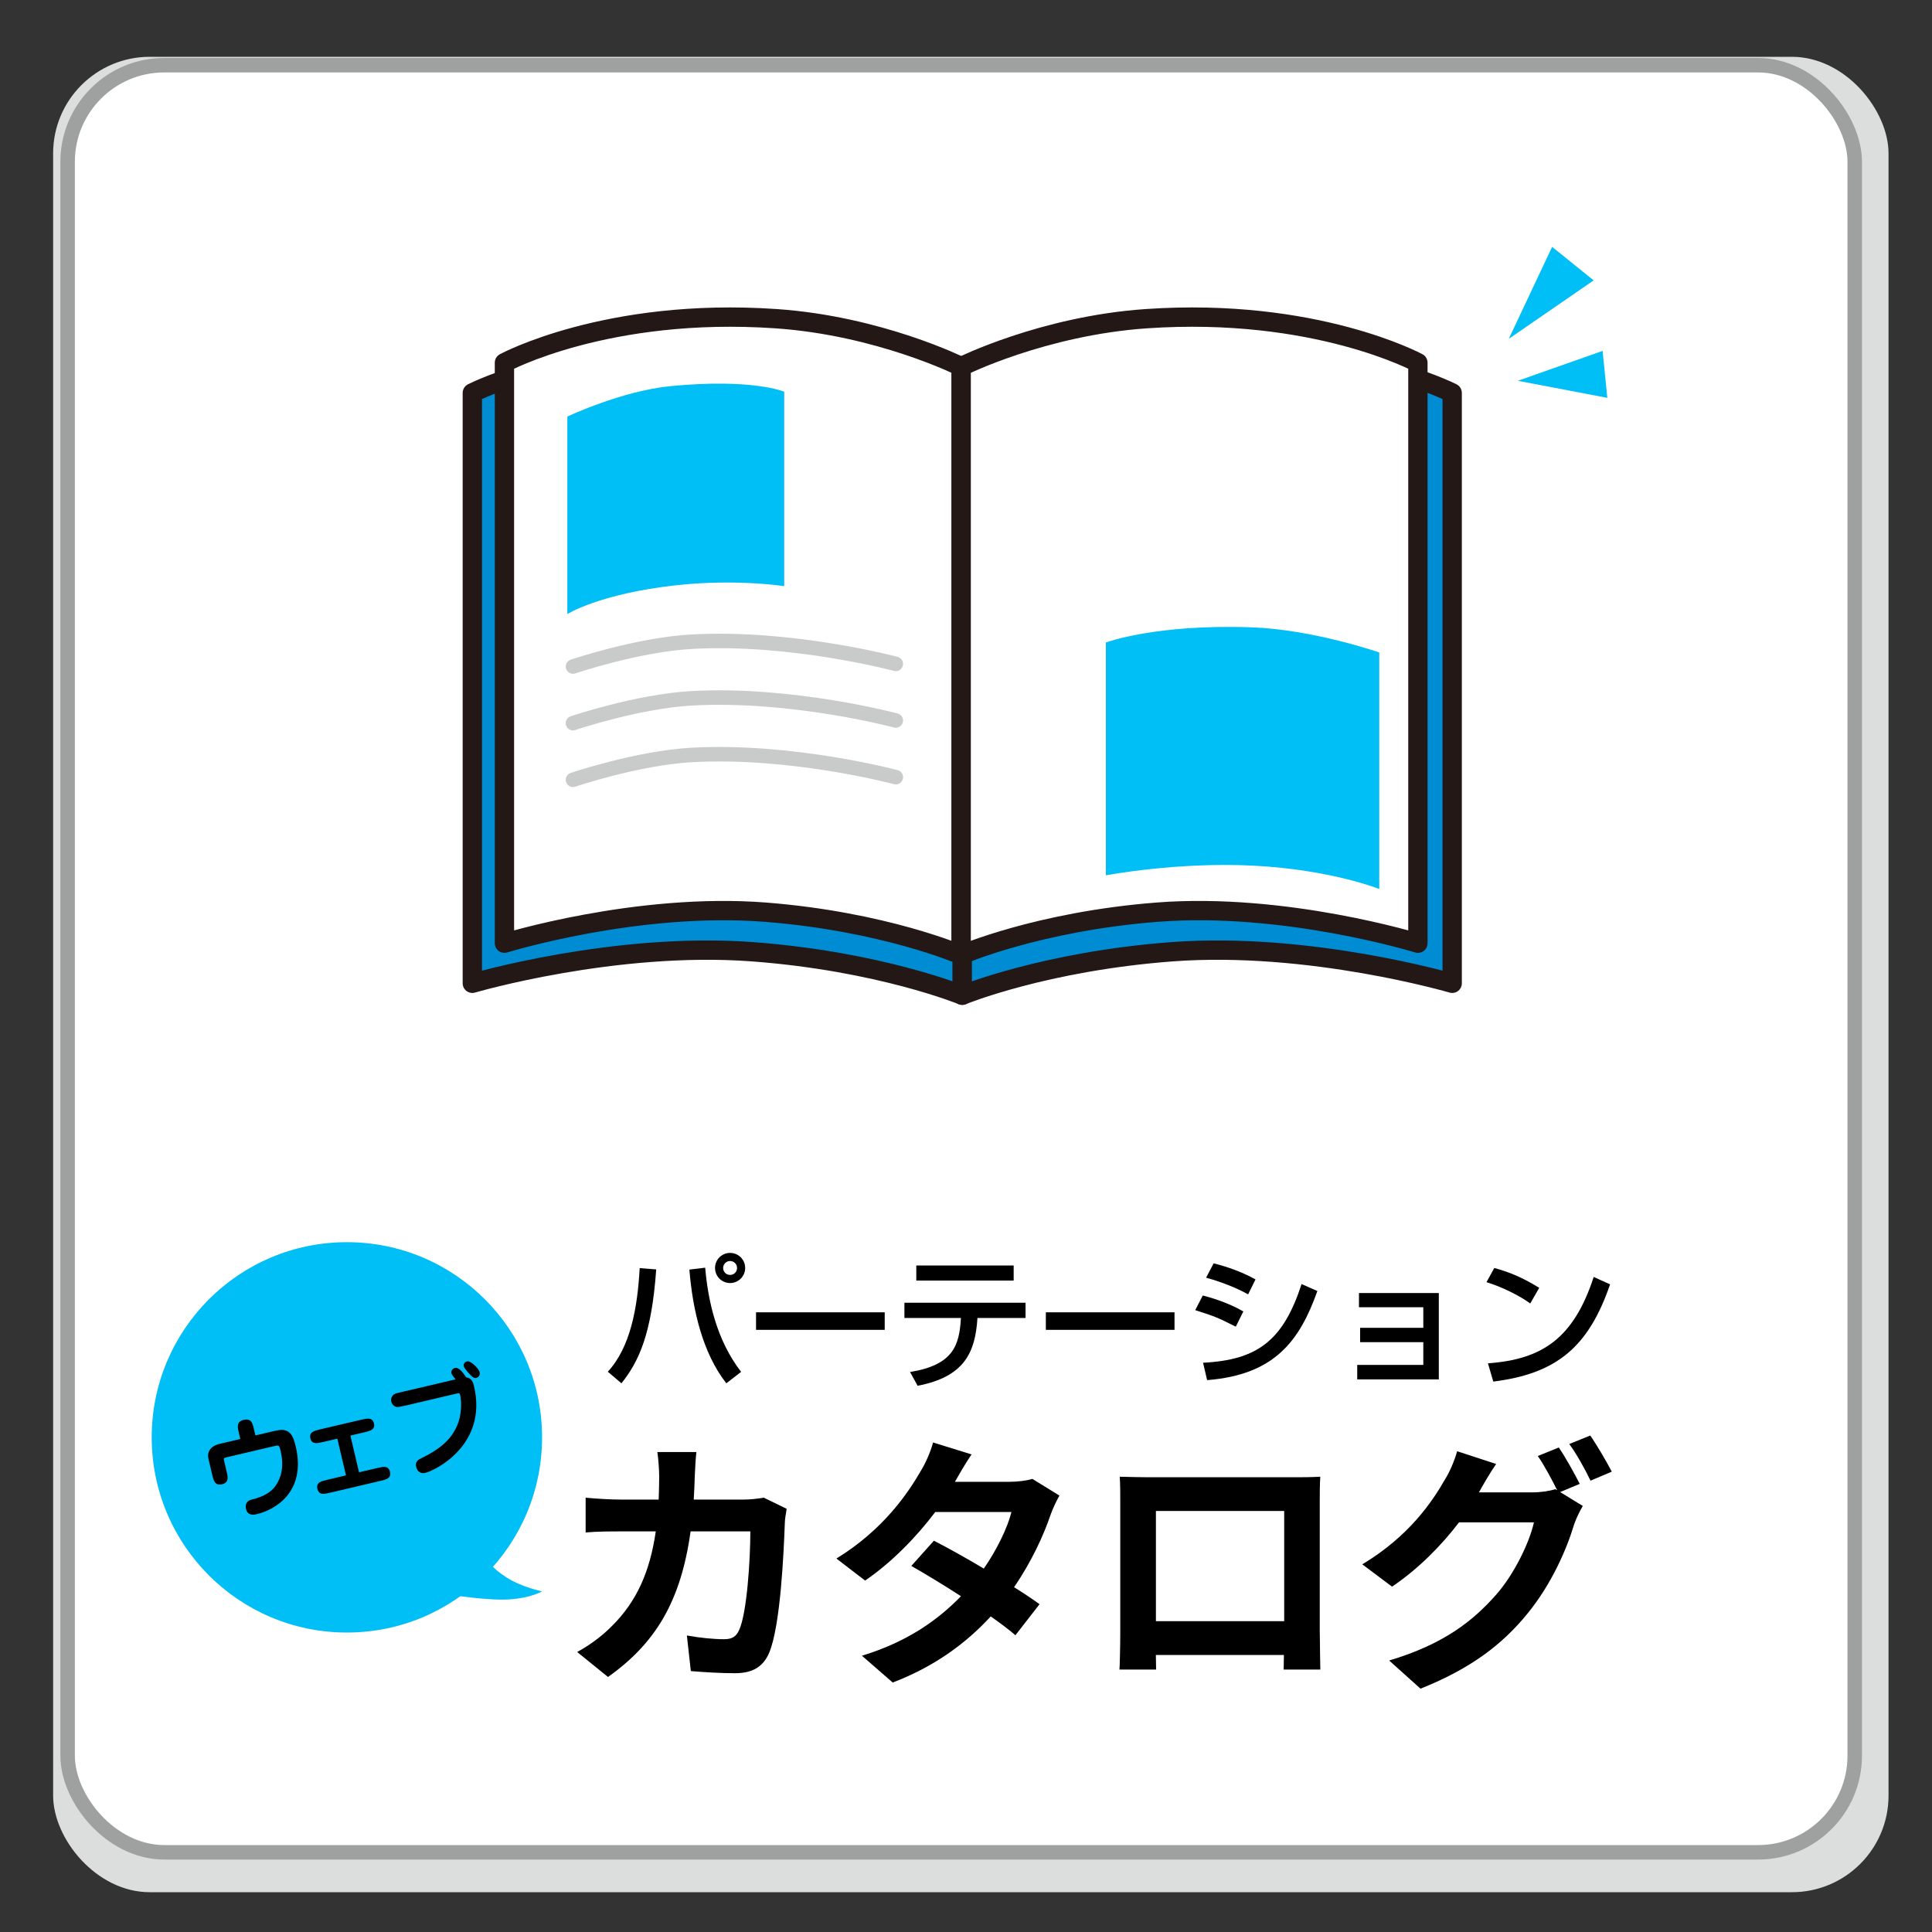
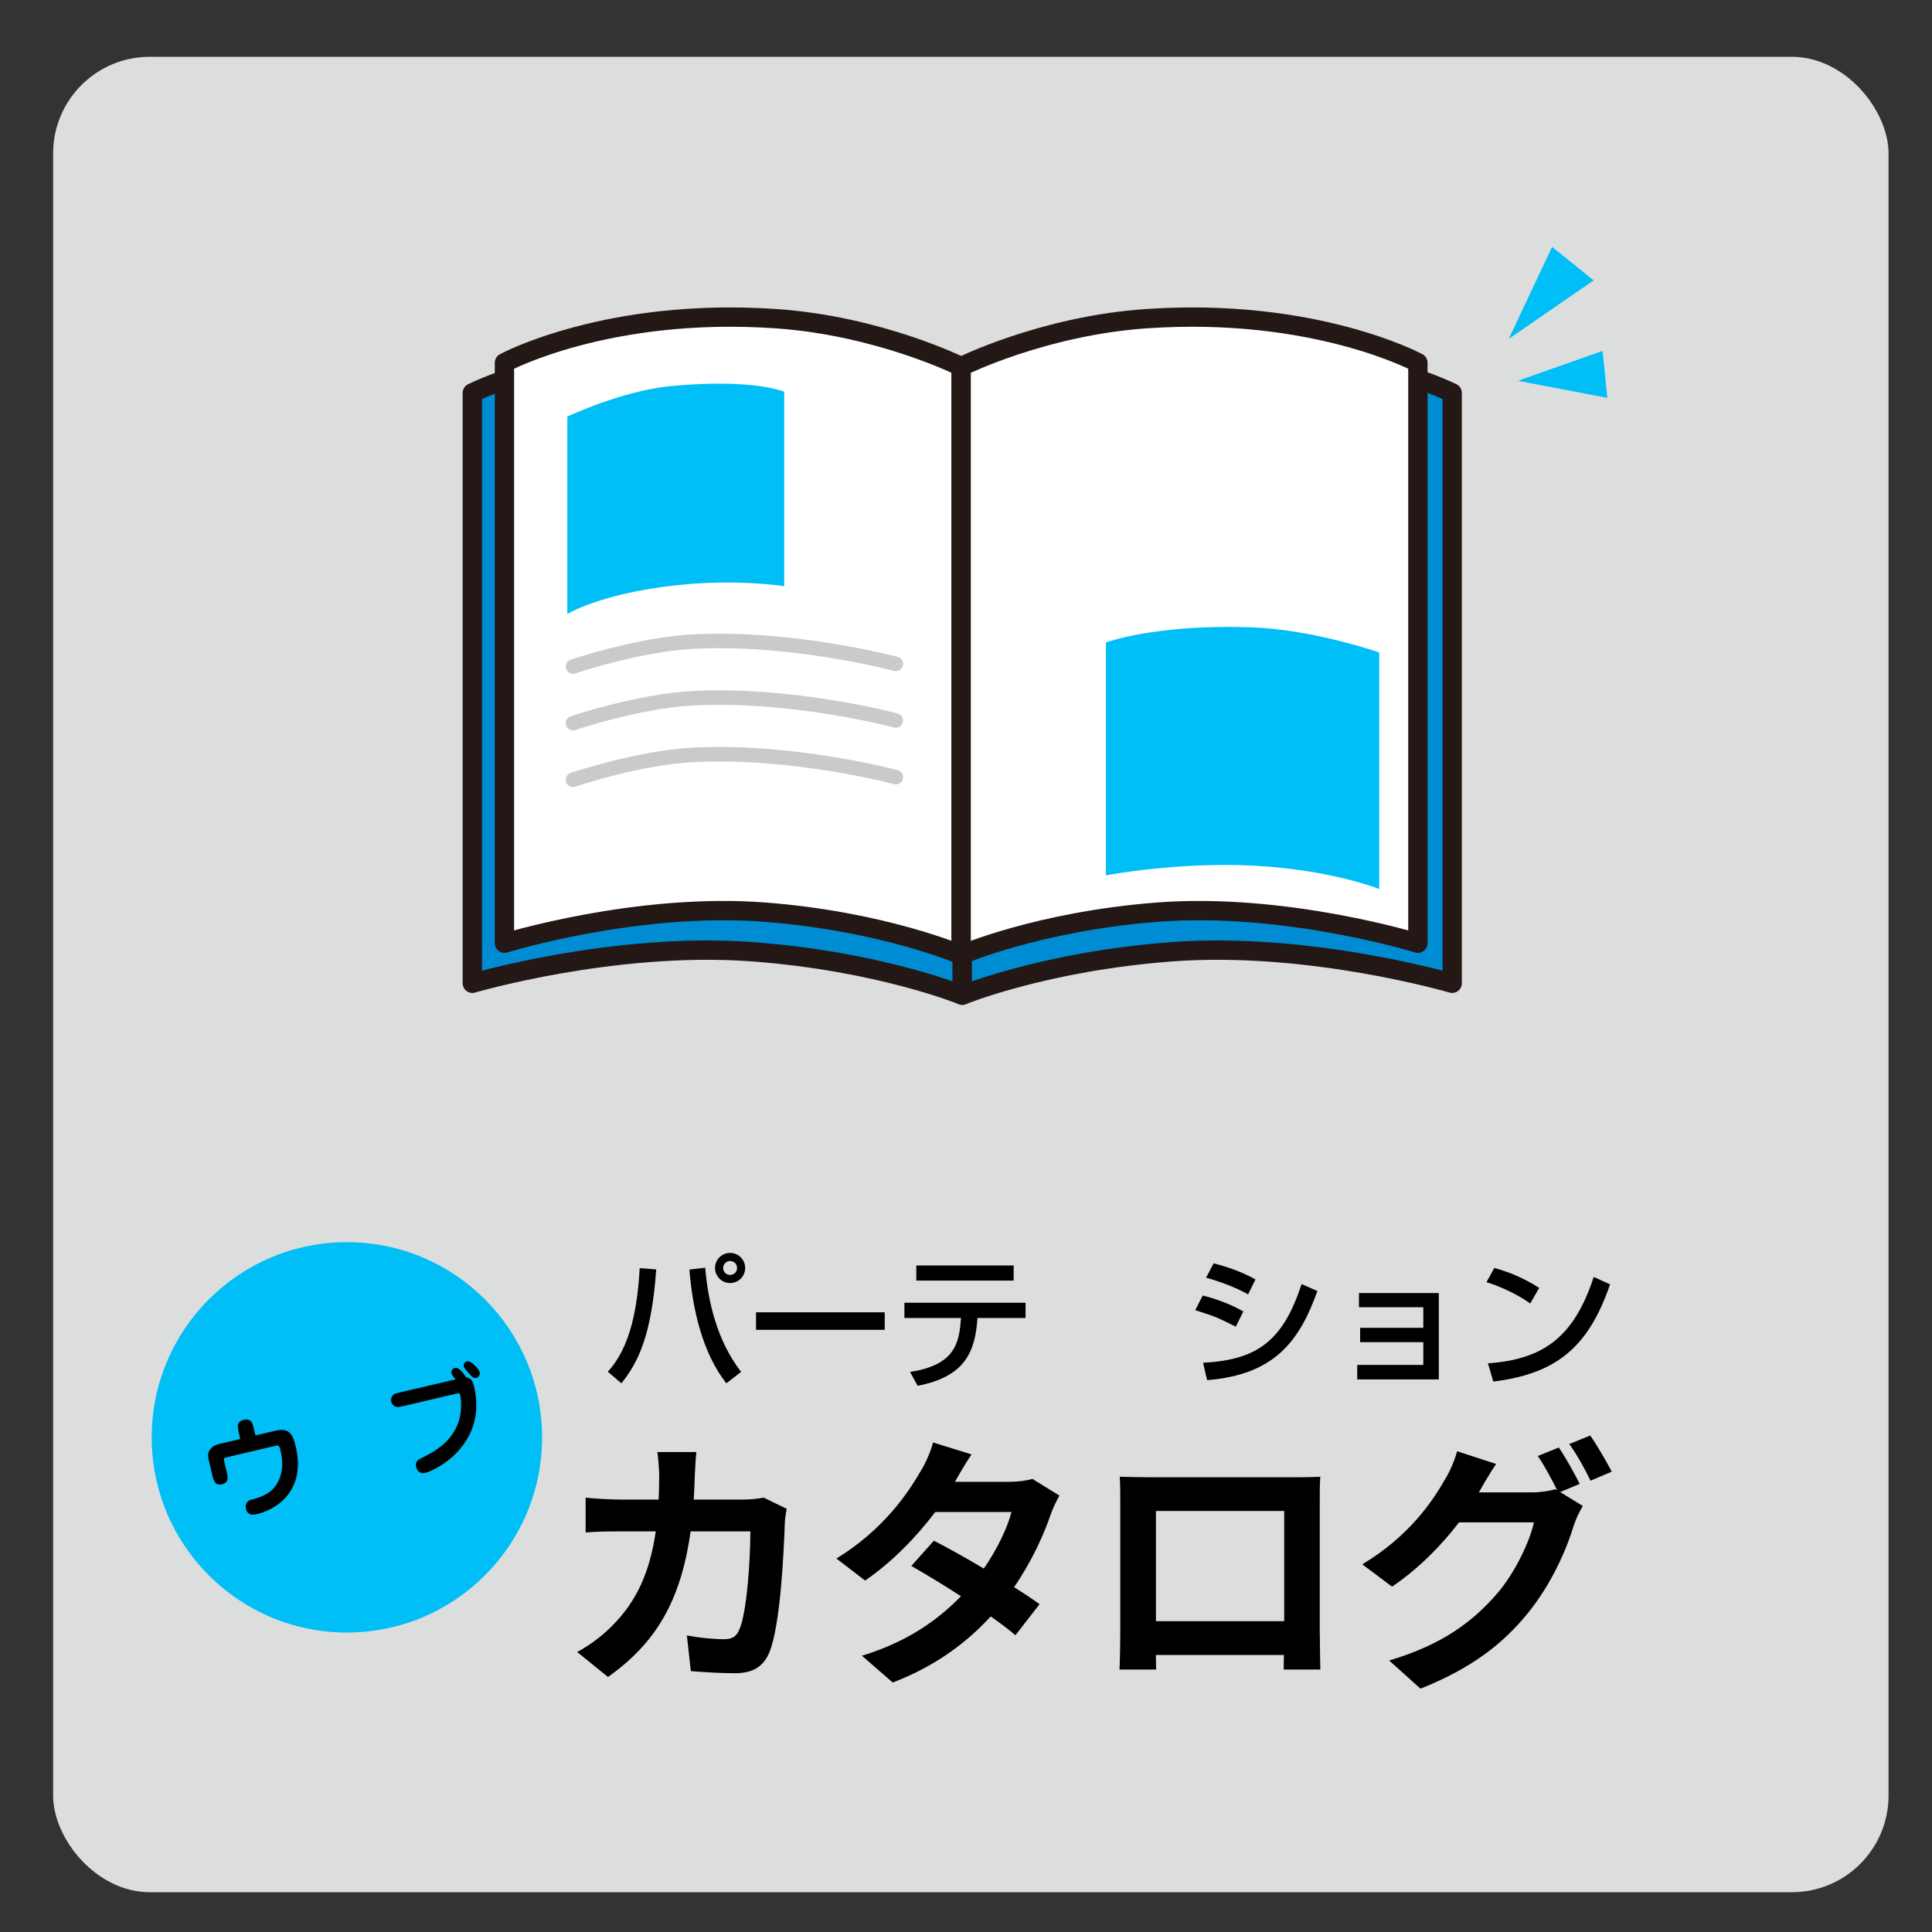
<svg xmlns="http://www.w3.org/2000/svg" viewBox="0 0 400 400">
  <rect x="0" y="0" width="400" height="400" fill="#333333" stroke="none" />
  <path d="m0 0h400v400h-400z" fill="none" />
  <rect fill="#dcdddd" height="380" rx="20" width="380" x="11" y="11.76" />
-   <rect fill="#fff" height="370" rx="20" stroke="#9fa0a0" stroke-miterlimit="10" stroke-width="3" width="370" x="14" y="13.5" />
  <path d="m97.79 81.36v122.22s29.49-8.66 57.99-6.53c26.36 1.97 43.45 9 43.45 9v-123.87s-18.15-8.6-41.13-10.1c-37.48-2.44-60.31 9.27-60.31 9.27z" fill="#008cd2" stroke="#231815" stroke-linecap="round" stroke-linejoin="round" stroke-width="4" />
  <path d="m300.66 81.36v122.22s-29.49-8.66-57.99-6.53c-26.36 1.97-43.45 9-43.45 9v-123.87s18.15-8.6 41.13-10.1c37.48-2.44 60.31 9.27 60.31 9.27z" fill="#008cd2" stroke="#231815" stroke-linecap="round" stroke-linejoin="round" stroke-width="4" />
  <path d="m104.44 75.1v120.18s27.49-8.51 54.06-6.42c24.58 1.93 40.5 8.85 40.5 8.85v-121.8s-16.92-8.46-38.34-9.93c-34.94-2.4-56.22 9.12-56.22 9.12z" fill="#fff" stroke="#231815" stroke-linecap="round" stroke-linejoin="round" stroke-width="4" />
  <path d="m162.36 81.11v40.25s-9.89-1.57-22.45-.18c-15.8 1.75-22.45 5.95-22.45 5.95v-40.88s11.28-5.34 21.42-6.31c16.99-1.64 23.47 1.16 23.47 1.16z" fill="#00bef6" />
  <path d="m293.56 75.1v120.18s-27.49-8.51-54.06-6.42c-24.58 1.93-40.5 8.85-40.5 8.85v-121.8s16.92-8.46 38.34-9.93c34.94-2.4 56.22 9.12 56.22 9.12z" fill="#fff" stroke="#231815" stroke-linecap="round" stroke-linejoin="round" stroke-width="4" />
  <path d="m228.96 133.02v48.21s14.77-2.83 30.67-2c16.03.84 25.93 4.83 25.93 4.83v-48.97s-13.66-4.77-26.48-5.21c-19.93-.7-30.11 3.14-30.11 3.14z" fill="#00bef6" />
  <g fill="none" stroke-miterlimit="10" stroke-width="3">
    <path d="m118.63 138s13.33-4.51 24.52-5.14c20.79-1.17 42.32 4.59 42.32 4.59" stroke="#c9caca" stroke-linecap="round" />
    <path d="m118.63 149.72s13.33-4.51 24.52-5.14c20.79-1.17 42.32 4.59 42.32 4.59" stroke="#c9caca" stroke-linecap="round" />
    <path d="m118.63 161.45s13.33-4.51 24.52-5.14c20.79-1.17 42.32 4.59 42.32 4.59" stroke="#c9caca" stroke-linecap="round" />
  </g>
  <path d="m125.84 284c4.68-5.07 6.15-13.2 6.6-21.45l3.42.27c-.96 13.62-3.69 19.17-7.2 23.58zm20.16-21.54c.6 6.93 2.37 15 7.44 21.57l-3.06 2.37c-4.95-6.33-6.99-15.3-7.65-23.55zm8.28.06c0 1.74-1.41 3.12-3.12 3.12s-3.12-1.38-3.12-3.12 1.41-3.12 3.12-3.12 3.12 1.38 3.12 3.12zm-4.56 0c0 .81.63 1.44 1.44 1.44s1.44-.63 1.44-1.44-.66-1.44-1.44-1.44-1.44.63-1.44 1.44z" />
  <path d="m183.17 271.7v3.63h-26.64v-3.63z" />
  <path d="m212.33 269.72v3.15h-9.96c-.45 7.2-2.73 12.18-12.39 14.04l-1.56-2.85c9-1.47 10.2-5.55 10.53-11.19h-11.7v-3.15zm-2.46-7.71v3.12h-20.16v-3.12z" />
-   <path d="m243.17 271.7v3.63h-26.64v-3.63z" />
  <path d="m255.86 274.67c-3.93-1.95-4.02-2.01-8.4-3.42l1.56-3.03c1.44.36 5.16 1.41 8.4 3.3zm-6.78 7.47c11.31-.57 16.59-4.62 20.4-16.29l3.27 1.44c-3.66 10.26-8.79 17.34-22.83 18.45zm9.33-14.16c-3.66-2.04-7.74-3.18-8.7-3.45l1.56-2.97c1.02.27 4.86 1.2 8.67 3.33z" />
  <path d="m297.89 267.71v17.88h-16.89v-3h13.68v-4.71h-13.08v-2.97h13.08v-4.26h-13.32v-2.94z" />
  <path d="m316.82 269.87c-2.25-1.65-5.97-3.48-9.06-4.41l1.62-2.94c2.64.75 5.25 1.62 9.3 4.11zm-8.76 12.39c11.22-.81 17.73-5.13 21.9-17.88l3.39 1.53c-4.41 12.81-10.89 18.48-24.18 20.13z" />
  <path d="m162.87 312.39c-.17.93-.38 2.31-.38 2.91-.22 5.94-.88 21.28-3.24 26.89-1.21 2.8-3.3 4.23-7.09 4.23-3.13 0-6.43-.22-9.13-.44l-.82-7.37c2.69.49 5.55.77 7.7.77 1.76 0 2.53-.6 3.13-1.92 1.59-3.46 2.31-14.46 2.31-20.4h-12.37c-2.03 14.52-7.26 23.15-17.1 30.14l-6.38-5.17c2.31-1.26 5-3.13 7.2-5.39 5.11-5.06 7.86-11.22 9.07-19.58h-7.26c-1.87 0-4.89 0-7.26.22v-7.2c2.31.22 5.17.39 7.26.39h7.86c.05-1.54.11-3.13.11-4.78 0-1.21-.17-3.74-.38-5.06h8.08c-.16 1.26-.27 3.57-.33 4.89-.06 1.71-.11 3.35-.22 4.95h10.34c1.37 0 2.8-.17 4.18-.39l4.73 2.31z" />
  <path d="m219.35 309.64c-.6 1.04-1.32 2.53-1.81 3.9-1.43 4.23-3.96 9.79-7.59 15.07 2.03 1.26 3.9 2.53 5.28 3.52l-5 6.43c-1.32-1.15-3.08-2.47-5.11-3.9-4.89 5.33-11.38 10.28-20.29 13.69l-6.38-5.55c9.73-2.97 15.95-7.64 20.51-12.32-3.74-2.42-7.48-4.67-10.28-6.27l4.67-5.22c2.91 1.48 6.65 3.57 10.34 5.77 2.69-3.9 4.89-8.41 5.72-11.71h-15.78c-3.85 5.11-8.96 10.39-14.52 14.19l-5.94-4.56c9.68-5.94 14.79-13.47 17.54-18.26.83-1.32 1.98-3.85 2.47-5.77l7.97 2.47c-1.32 1.92-2.75 4.45-3.41 5.61l-.05.06h11.27c1.7 0 3.57-.22 4.78-.6l5.61 3.46z" />
  <path d="m273.25 338.02c0 2.14.11 7.42.11 7.64h-7.59l.05-3.02h-26.51l.05 3.02h-7.59c.06-.28.17-5.06.17-7.7v-26.89c0-1.54 0-3.79-.11-5.33 2.25.05 4.34.11 5.83.11h30.25c1.38 0 3.46 0 5.44-.11-.11 1.65-.11 3.68-.11 5.33v26.95zm-33.93-25.19v22.82h26.56v-22.82z" />
  <path d="m323.03 308.93 4.67 2.86c-.61 1.04-1.38 2.58-1.82 3.9-1.48 4.95-4.62 12.26-9.62 18.37-5.22 6.43-11.82 11.44-22.16 15.56l-6.49-5.83c11.22-3.35 17.32-8.14 22.16-13.64 3.74-4.23 6.93-10.89 7.81-14.96h-15.51c-3.63 4.78-8.41 9.62-13.86 13.31l-6.16-4.62c9.68-5.83 14.46-12.92 17.16-17.65.88-1.38 1.98-3.9 2.47-5.77l8.08 2.64c-1.32 1.92-2.75 4.4-3.41 5.61l-.17.27h11.05c1.71 0 3.57-.27 4.78-.66l.39.22c-1.1-2.2-2.64-5.11-4.01-7.09l4.34-1.76c1.38 1.98 3.3 5.5 4.34 7.53l-4.07 1.7zm6.21-11.72c1.43 2.03 3.46 5.55 4.46 7.48l-4.4 1.87c-1.1-2.31-2.86-5.5-4.4-7.59z" />
  <path d="m321.35 51.11 8.6 6.94-17.57 12.1z" fill="#00bef6" />
  <path d="m331.8 72.65.98 9.72-18.53-3.53z" fill="#00bef6" />
  <path d="m112.23 297.59c0 22.32-18.09 40.41-40.41 40.41s-40.41-18.09-40.41-40.41 18.09-40.41 40.41-40.41 40.41 18.09 40.41 40.41z" fill="#00bef6" />
  <path d="m57.2 296.19c2.83-.66 3.51 1.09 4.03 3.3 2.25 9.57-4.53 13.17-7.99 13.98-.59.14-1.95.46-2.31-1.07-.29-1.25.53-1.77 1.08-1.9 2.83-.66 4.23-1.78 4.91-2.7.67-.9 2.16-3.21 1.19-7.35-.3-1.29-.41-1.27-1.29-1.06l-9.88 2.32c-.68.16-.67.18-.49.95l.46 1.95c.27 1.16.55 2.34-.94 2.69s-1.77-.83-2.04-1.99l-.77-3.29c-.36-1.53.57-2.67 2.26-3.07l4.33-1.02-.29-1.25c-.28-1.18-.55-2.34.96-2.7 1.62-.38 1.86.65 2.17 1.96l.29 1.25 4.31-1.01z" />
-   <path d="m74.34 304.82 3.77-.88c1.25-.29 2.32-.55 2.63.79s-.78 1.59-2.01 1.88l-10.38 2.44c-1.23.29-2.32.54-2.63-.79-.31-1.34.78-1.59 2.01-1.88l3.9-.92-1.79-7.6-2.96.69c-1.2.28-2.32.54-2.62-.75-.31-1.31.81-1.58 2.01-1.86l8.52-2c1.2-.28 2.32-.54 2.63.77.3 1.29-.81 1.55-2.02 1.84l-2.85.67 1.78 7.6z" />
  <path d="m83.66 291.06c-1.2.28-1.51.35-2.02.04-.32-.2-.54-.52-.63-.92-.13-.57.1-1.04.36-1.33.28-.3.69-.39 1.63-.61l11.34-2.66c-.28-.3-.79-.92-.87-1.25-.12-.5.23-1 .71-1.11.92-.22 1.9 1.29 2.33 1.95 1.21.11 1.48 1.18 1.63 1.83 2.86 12.17-8.07 17.47-10.09 17.94-.83.2-1.62-.13-1.88-1.22-.27-1.16.41-1.5 1.26-1.91 4.87-2.39 6.25-4.66 7.05-6.3 1.28-2.63 1.03-5.65.81-6.59-.13-.55-.22-.53-.87-.37l-10.75 2.53zm15.64-6.98c.17.72-.32 1.11-.69 1.2-.5.12-.86-.24-1.27-.67-.69-.76-1.21-1.31-1.31-1.73-.12-.53.2-.9.69-1.02.77-.18 2.41 1.51 2.58 2.21z" />
-   <path d="m100.59 322.65s1.06 1.89 4.27 3.94 7.37 2.88 7.37 2.88-2.16 1.33-6.65 1.66-12.64-1-12.64-1z" fill="#00bef6" />
</svg>